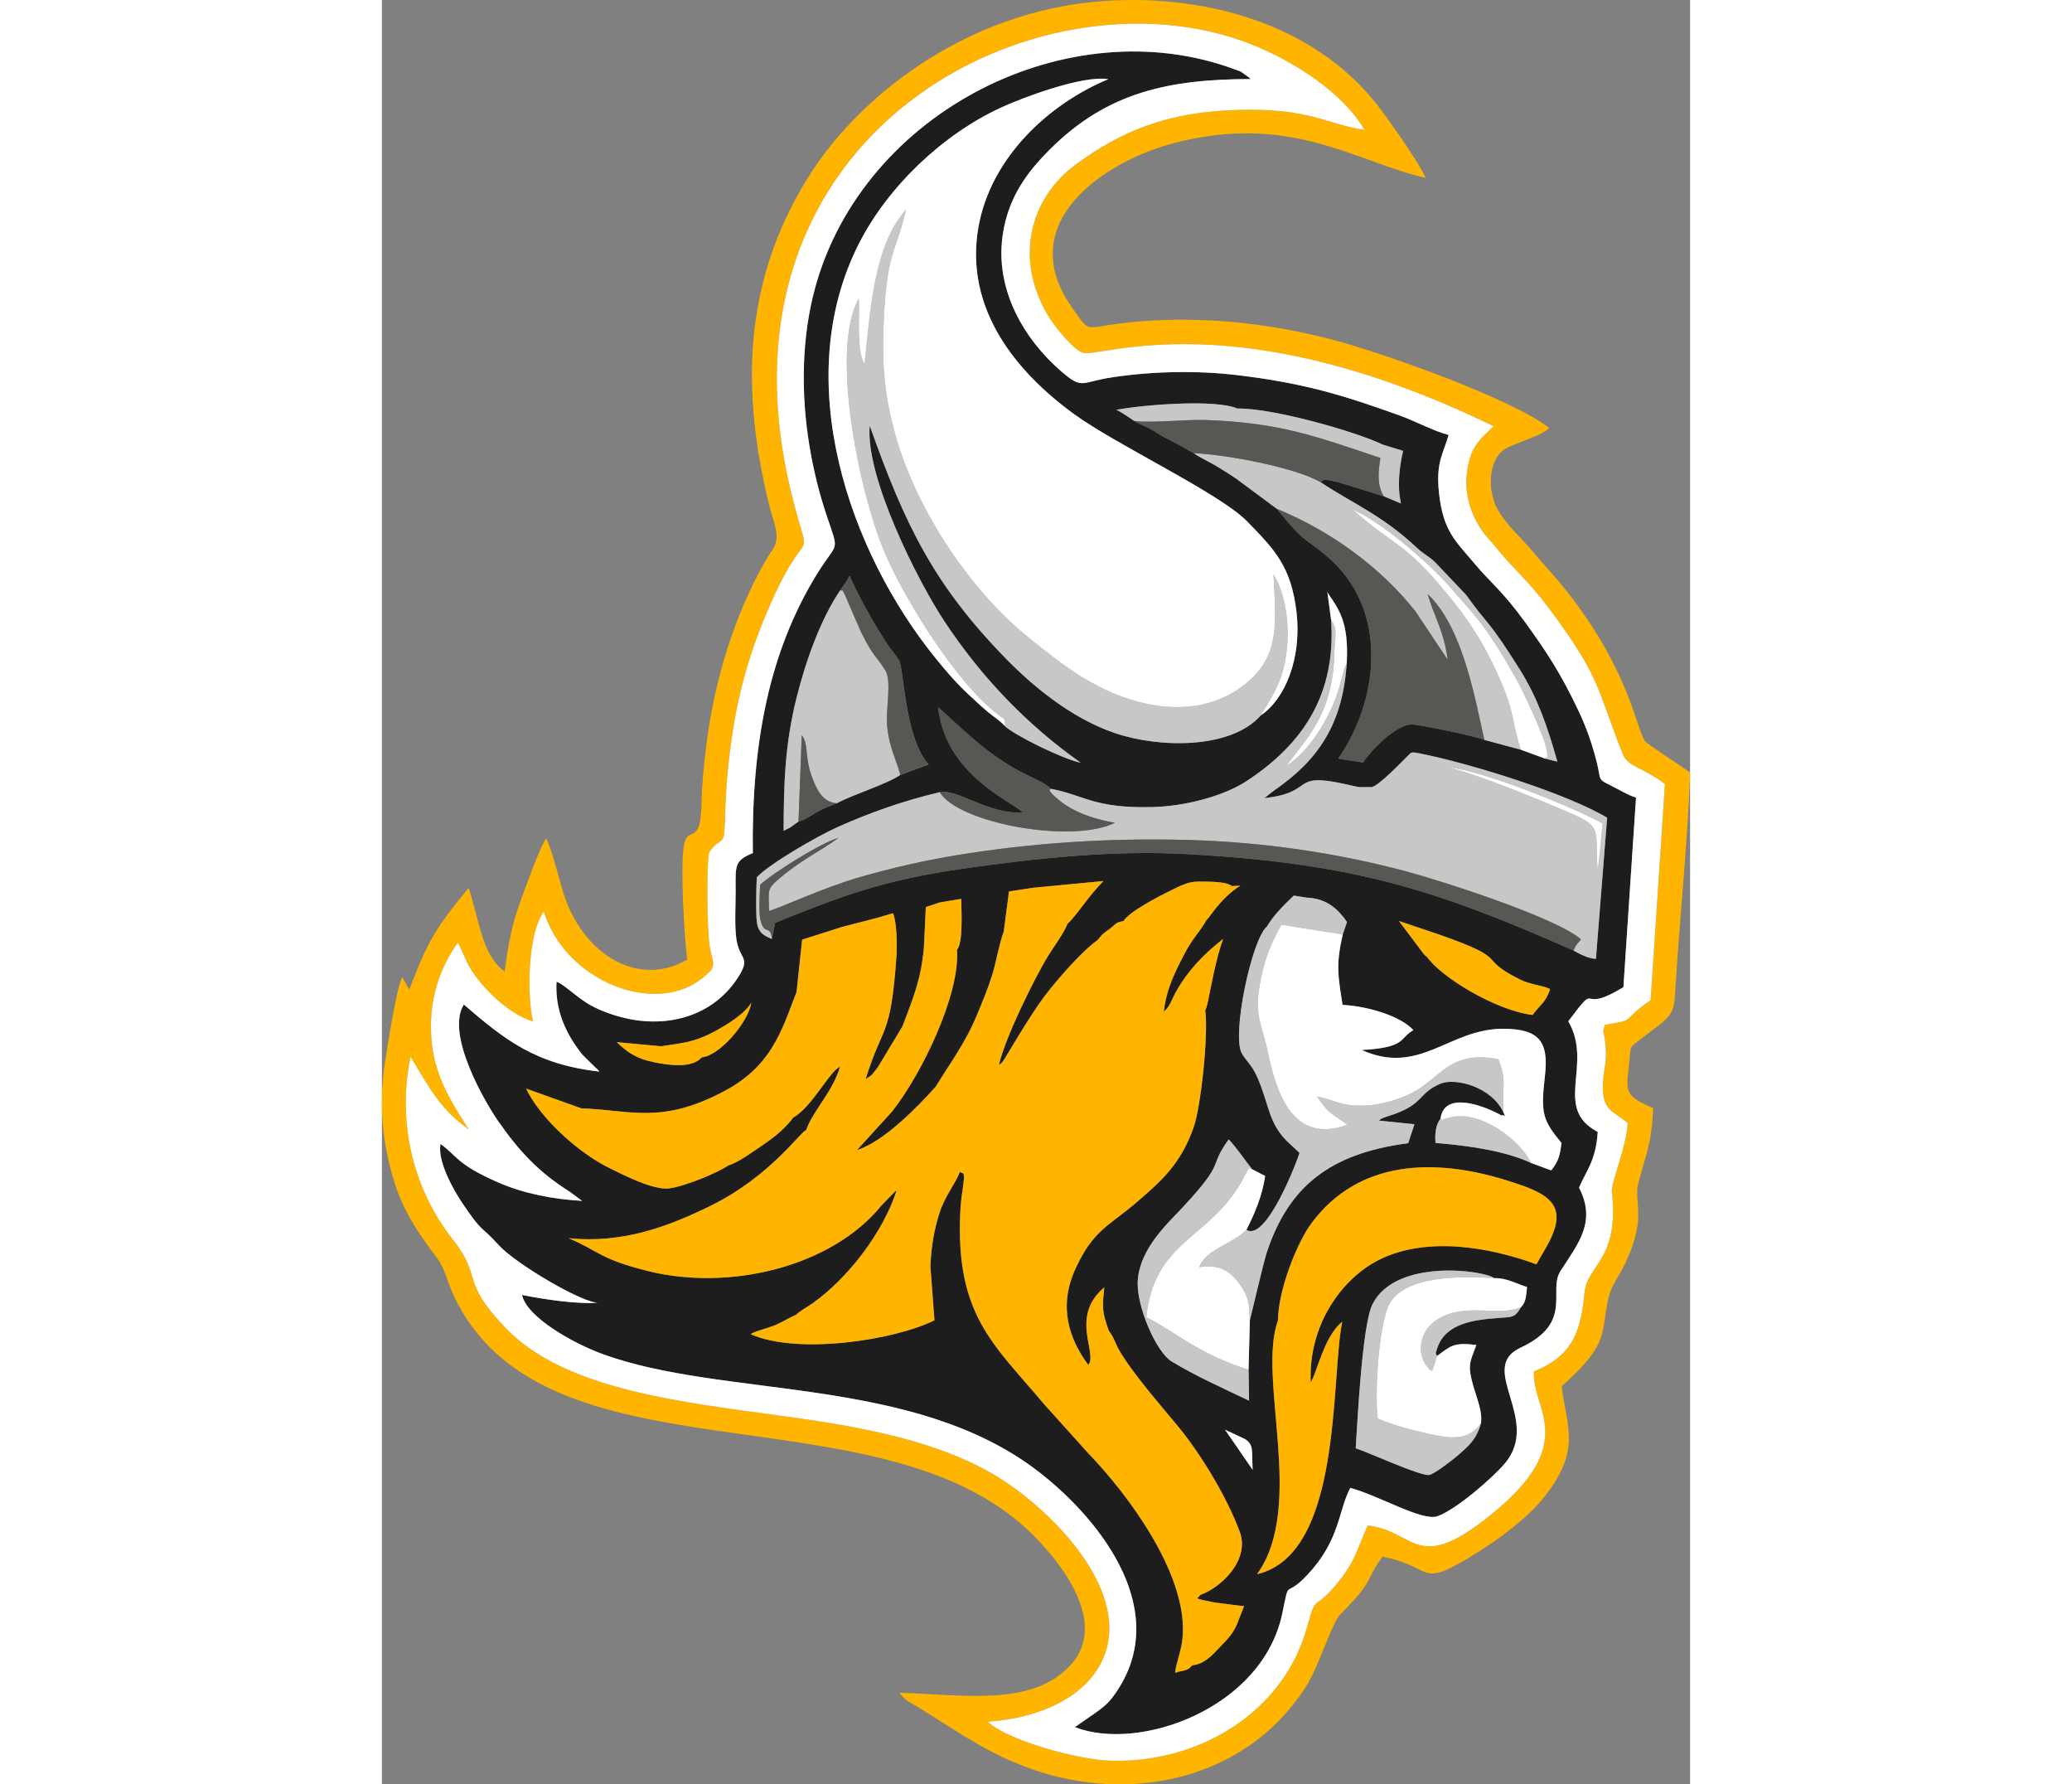
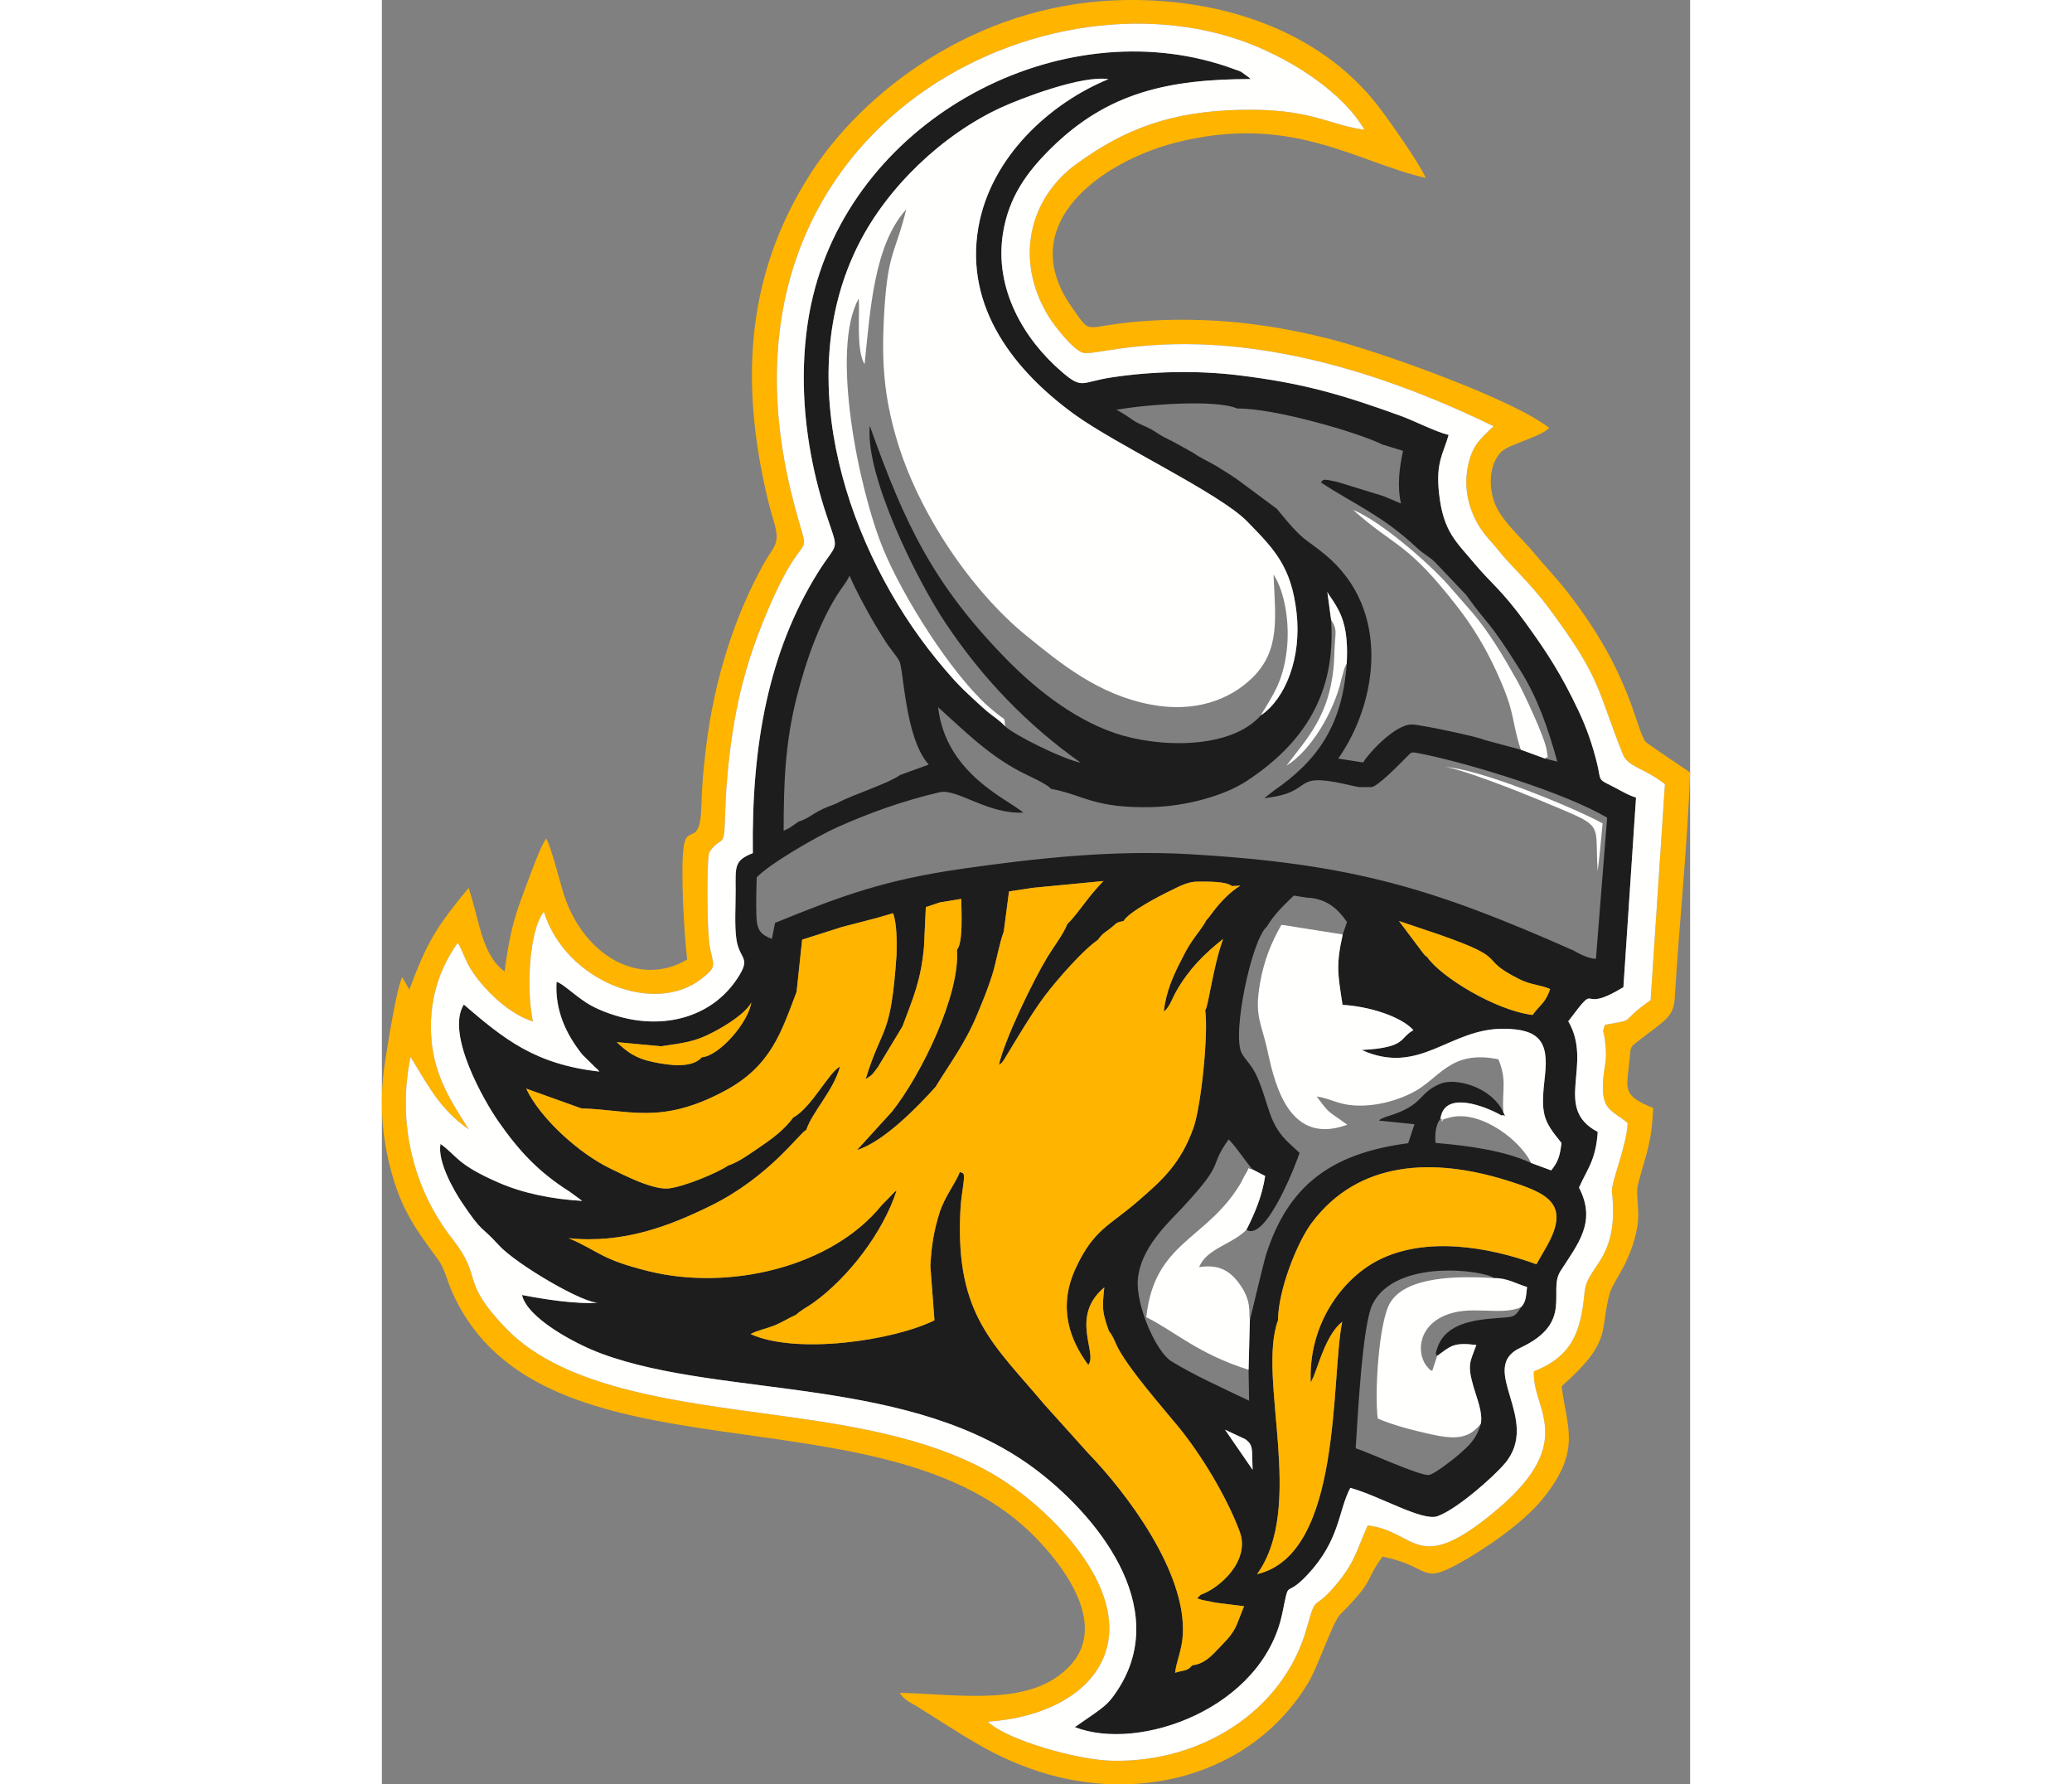
<svg xmlns="http://www.w3.org/2000/svg" xml:space="preserve" width="7.848in" height="6.757in" version="1.1" style="shape-rendering:geometricPrecision; text-rendering:geometricPrecision; image-rendering:optimizeQuality; fill-rule:evenodd; clip-rule:evenodd" viewBox="0 0 7847.73 10701.69">
  <rect x="0" y="0" width="7847.73" height="10701.69" fill="#808080" stroke="none" />
  <defs>
    <style type="text/css">
   
    .fil0 {fill:#1D1D1E}
    .fil3 {fill:#595754}
    .fil2 {fill:#C5C8C6}
    .fil1 {fill:#FFB400}
    .fil4 {fill:#FFFFFE}
   
  </style>
  </defs>
  <g id="Layer_x0020_1">
    <g id="_2008725292400">
      <path class="fil0" d="M5223.44 8815.13c-5.99,-122.12 7.51,-146.25 -44.09,-183.75l-121.47 -56.77 165.56 240.52zm1449.55 -1149.48c-61.88,-47.79 -590.91,-119.98 -730.12,155.59 -61.95,122.59 -89.95,692.39 -101.15,864.87 74.33,22.78 388.36,168.36 440.31,159.85 33.36,-5.45 152.31,-99.4 177.06,-121.27 57.97,-51.26 106.93,-90.55 133.71,-187.57 11.23,-69.74 -25.16,-152.64 -44.3,-219.61 -38.72,-135.35 -21.18,-146.09 16.89,-250.98 -137.9,-17.26 -152.49,5.39 -234.84,65.31 -8.45,-15.04 -13.91,-5.31 1.84,-50.68 51.03,-146.88 223.94,-165.42 355.97,-175.86 95.79,-7.6 106.97,-0.76 145.1,-65.78 31.23,-30.39 30.18,-70.46 36.22,-120.58 -61.42,-18.25 -121.05,-55.33 -196.68,-53.28zm-1297.39 252.65c-126.93,345.35 167.97,1115.46 -125.54,1522.61 514.02,-120.23 440.51,-1171.87 510.8,-1513.84 -93.46,75.47 -135.15,238.26 -172.49,330.09l-16.34 34.41c-15.75,-346.07 186.89,-622.09 404.86,-733.41 284.33,-145.22 662.21,-80.64 948.89,24.15l60.44 -105.47c148.82,-260.28 2.96,-321.93 -239.06,-397.61 -436.86,-136.61 -889.16,-121.57 -1170.55,256.6 -85.48,114.88 -199.55,398.43 -201.01,582.48zm-3700.09 -1643.35l-266.51 -24.73c60.61,56.8 109.28,96.98 223.02,120.32 92.89,19.05 227.86,37.82 287.18,-29.49 104.81,-8.3 277.72,-206.89 296.94,-328.42 -34.8,63.41 -141.38,131.96 -228.36,177.75 -114.33,60.19 -178.82,63.96 -312.27,84.57zm3874.01 -891.32l-79.43 -12.24c-61.25,59.28 -117.06,111.96 -161.48,186.08 -91.03,77.37 -210.94,646.23 -150.77,758.56 23.86,44.58 61.14,69.94 93.8,144.97 74.08,170.17 65.64,282.64 194.61,398.98l58.49 54.25c-6.91,29.12 -197.46,537.3 -318.45,461.55 49.22,-97.42 94.33,-201.57 112.27,-322.9l-77.43 -40.25c-43.66,-52.71 -88.05,-122.74 -141.24,-179.41 -128.3,178.39 -8.33,120.57 -279.53,411.51 -84.48,90.63 -250.71,240.12 -265.73,430.73 -12.07,153.04 109.11,431.98 201.89,489.11 132.92,81.84 311.85,163.02 465.54,235.87l-3.01 -185.47 7.71 -296.21c0.81,-1.2 82.43,-349.45 100.27,-403.64 130.64,-397.41 377.09,-597.03 849.59,-658.82l37.51 -113.78 -212.95 -22.02c15.91,-12.9 8.42,-8.61 33.2,-19.11 4.48,-1.9 18.73,-6.43 23.56,-7.93 217.55,-66.96 174.01,-136.39 311.82,-193.96 89.17,-37.26 304.39,17.23 377.13,169.83 21.49,48.6 7.42,9.45 -9.27,21.03 -97.79,-55.09 -345.02,-153.62 -367.25,19.2 -28.46,34.02 -34.65,93.33 -29.88,145.1 192.8,15.72 416.75,46.58 573.5,120.35l120.33 44.26c43.54,-52.09 53.65,-93.36 61.74,-164.61 -111.08,-136.03 -126.22,-171.47 -98.94,-404.8 24.54,-209.76 -42.28,-277.22 -244.3,-279.9 -330.03,-4.35 -503.94,285.39 -855.41,127.28 272.28,-14.89 222.74,-70.17 310.47,-119.08 -77.38,-85.24 -273.66,-143.43 -425.07,-151.5 -28.15,-183.57 -40.29,-237.8 1.09,-422.19l25.55 -74.87c-50.29,-73 -118.31,-141.09 -239.92,-145.98zm720.62 355.72c80.86,118.12 407.56,319.75 632.7,347.93 41.36,-59.52 76.21,-68.33 105.07,-155.69 -57.47,-25.59 -113.66,-23.55 -184.87,-59.26 -266.57,-133.77 -35.75,-112.7 -488.66,-270.13l-233.07 -78.48 145.41 193.52c18.11,20.02 5.75,9.37 23.42,22.11zm-1171.06 -425.27c-37.09,-29.79 -148.18,-26.27 -204.25,-26.63 -62.52,-0.37 -113.92,30.27 -166.97,55.69 -72.03,34.56 -247.4,127.07 -278.56,180.36 -56.15,12.46 -36.07,12.08 -85.71,49.06 -42.96,32 -37.3,24.19 -69.72,65.32 -88.67,61.04 -238.9,231.75 -317.93,335.64 -89.97,118.3 -237.22,374.02 -245.27,384.09 -23.43,29.26 -1.02,7.45 -29.25,29.24 32.62,-149.99 204.41,-504.25 291.56,-648.17 36.19,-59.77 95.31,-135.88 119.09,-197.28l20.93 -21.28c71.34,-81.54 99.44,-136.09 195.21,-236.13l-423.18 40.57 -143.1 21.77 -31.58 241.35c-27.66,72.03 -44.67,183.13 -70.31,263.26 -27.41,85.69 -57.17,157.17 -90.53,236.94 -73.4,175.46 -162.95,290.16 -247.45,429.75 -108.71,121.79 -313.97,331.43 -471.8,379.53l210.18 -230.79c176.32,-222.4 409.35,-702.01 389.2,-970.02 38.47,-43.13 26.05,-236.06 25.92,-305.24l-127.88 20.91 -84.69 28.15 -11.25 239.33c-17.76,200.85 -66.42,308.96 -128.56,475.53l-148.49 246.08c-32.4,40.69 -27.15,43.22 -72.81,70.57 103.65,-334.77 150.12,-237.63 185.47,-745.3 1.99,-70.04 2.88,-186.35 -21.05,-249.37l-101.25 29.34 -205.92 53.41 -238.12 75.83 -33.43 313.36c-91.07,238.29 -151.65,444.03 -430.47,593.32 -382.87,204.99 -569.66,113.42 -860.37,105.2l-331.27 -118.66c84.27,179.2 319.3,390.01 503.54,478.64 75.96,36.54 258.38,132.24 354.26,119.74 96.32,-12.56 291.62,-93.61 353.86,-137.25 62.83,-17.8 161.29,-91.34 212.82,-126.35 71.11,-48.34 133.93,-101.32 176.85,-160.46 113.07,-62.76 214.75,-273.9 281.41,-306.1 -39.37,144.44 -167.65,272.7 -202.27,379.33 -39.25,16.39 -219.61,281.08 -574.17,455.38 -247.85,121.87 -524.97,228.3 -851.74,194.1 186.59,79.3 185.45,125.13 479.77,198.01 481.88,119.31 1096.42,-23.16 1397.78,-395.07l80.22 -82.23c1.87,-1.21 6.1,-3.97 9.48,-5.27 -81.49,251.2 -290.14,522.81 -501.42,673.6 -32.74,23.39 -70.23,41.33 -101.65,70.7 -45.45,19.31 -83.66,45.84 -134.4,65.75 -40.81,16 -103,29.58 -138.05,49.74 277.4,125.21 859.54,38.37 1102.98,-82.75l-24.57 -325.22c5.91,-117.5 20.96,-210.66 53.51,-315.23 31.66,-101.73 96.03,-177.22 123.51,-249.49 21.18,13.51 34.34,-12.2 15.46,113.48 -6.91,46.07 -10.76,82.75 -12.94,129.58 -28.87,617.63 202.23,791.96 503.54,1150.89l261.57 290.62c237.39,245.48 590.64,717.15 569.86,1090.21 -5.32,95.42 -39.01,160.16 -46.29,229.18 49.42,-17.28 72.89,-6.97 102.74,-45.04 73.2,-7.27 118.53,-59.24 163.23,-106.14 50.9,-53.39 87.4,-86.36 115.72,-167.06l31.74 -80.94 -169.66 -21.15 -82.75 -16.44 -29.11 -9.57 21.21 -21.54c117.19,-40.67 298.88,-205.64 234.3,-378.99 -77.85,-209.01 -231.95,-462.95 -368.38,-628.99 -108.65,-132.18 -276.16,-321.33 -356.59,-462.36 -20.65,-36.17 -30.93,-76.14 -59.84,-111.92 -40.04,-115.16 -41.09,-132.31 -27.33,-261.24 -210.52,176.2 -36.37,397.41 -96.52,465.01 -111.46,-152.09 -183.89,-345.51 -74.91,-580.35 108.71,-234.28 201.1,-252.36 373.32,-401.95 138.24,-120.06 254.39,-218.97 333.17,-440.17 45.38,-127.46 90.14,-563.11 70.29,-704.41 20.29,-26.51 44.98,-254.99 107.34,-427.77 -115.57,90.94 -206.06,182.73 -280.6,312.95 -25.42,44.44 -39.63,95.34 -75.06,123.11 11.52,-114.04 55.16,-213.3 101.47,-303.22 26.99,-52.37 38.18,-76.63 70.38,-123.87 26.62,-39.05 61.95,-80.55 82.73,-120.86 2.74,-2.84 6.14,-6.86 7.83,-8.89 1.68,-1.98 5.65,-6.39 7.67,-8.86l33.5 -44.07c39.23,-51.19 100.76,-114.32 155.59,-145.86l-50.77 2.3zm-2349.69 -1773.85c-115.54,169.82 -205.48,418.05 -262.05,645.14 -68.81,276.22 -77.04,508.64 -77.34,797.15l36.91 -18.2 52.31 -36.93c45.43,-12.72 78.99,-39.69 117.38,-61.18 41.66,-23.35 73.27,-31.4 112.36,-48.71 103.19,-55.31 295.7,-112.3 380.82,-169.85l170.73 -62.2c-144.64,-159.62 -149.2,-575.99 -177.63,-623.35 -24.05,-40.05 -58.96,-77.09 -86.27,-121.83 -27.94,-45.76 -52.98,-83.98 -78.98,-130.04 -46.24,-81.92 -94.44,-169.99 -131.97,-256.78 -19.54,35.97 -31.26,52.29 -56.29,86.77zm2944.68 177.42c30.74,445.51 -166.86,743.66 -506.97,966.8 -136.88,89.81 -367.23,151.33 -568.36,155.99 -350.39,8.13 -406.74,-72.91 -605.67,-109.57 -24.45,-31.62 -139.05,-79.06 -187.43,-105.12 -200.94,-108.23 -331.79,-243.85 -489,-384.17 45.76,395.33 406.95,546.09 511.42,631.7 -211.47,12.35 -398.37,-145.76 -501.76,-121.97 -223.48,52.28 -422.62,124.53 -610,207.93 -134.12,59.7 -416.75,225.98 -487.44,302.37 -2.93,71.18 -5.01,168.69 -1.97,239.36 3.59,83.47 30.35,104.95 92.34,130.34l19.31 -96.46c401.11,-163.94 662.9,-258.76 1122.97,-324.58 442.45,-63.28 905.39,-113.48 1360.17,-87.36 987.92,56.71 1475.3,209.99 2306.41,577.56 32.72,19.25 89.1,48.62 134.68,50.29l67.31 -846.48c-241.2,-144.52 -819.01,-325.45 -1124.81,-385.72 -53.85,-10.6 -47.48,-9.04 -78.78,22.3 -39.37,39.41 -167.93,172.61 -208.82,179.66l-75.6 0.04c-29.93,-5 -57.83,-12.27 -86.68,-18.61 -331.17,-72.71 -170.66,51.56 -481.6,84.58l56.78 -44.5c266.85,-183.06 411.75,-397.7 437.1,-760.76 5.12,-87.79 2.44,-178.45 -21.73,-255.78 -31.7,-101.52 -93.5,-159.39 -94.94,-180.12l23.09 172.28zm-1180.84 -1192.95c31.18,20.03 68.02,31.48 97.8,47.92 27.53,15.2 54.5,35.89 83.14,50.06 70.06,34.66 103.77,54.43 176.1,95.19 30.86,23.45 98.14,54.81 131.71,75.01 44.35,26.73 88.14,54.15 127.25,81.24l239.7 177.74c167.91,207.17 158.49,166.12 289.58,274.57 401.99,332.53 311.13,893.37 78.29,1223.06l149.49 23.43c27.61,-49 191.13,-231.52 295.16,-227.85 54.67,1.94 396.22,73.97 431.94,92.37l218.51 58.69 145.86 53.51 73.53 18.34c-57.14,-203.75 -117.44,-380.59 -223.28,-549.49 -199.14,-317.76 -186.31,-257 -323.56,-450.26l-187.87 -197.71c-35.41,-33.69 -69.43,-48.88 -108.52,-85.62 -206.98,-194.61 -380.9,-262.93 -575.57,-391.87 18.29,-12.52 -5.69,-26.87 101.52,-2.08l276.26 85.24 103.03 43.4c-23.57,-104.14 -9.87,-214.08 12.52,-315.56l-122.79 -37.81c-158.14,-76.82 -658.57,-219.88 -871.52,-215.99 -130.56,-57.64 -564.6,-22.69 -726.16,7.83 15.06,3.81 78.39,46.07 107.88,66.64zm-774.98 1831.37c61.92,55.47 343.64,195.58 453.8,218.37 -317.53,-224.44 -589.24,-504.68 -813.67,-842.08 -169.13,-254.24 -480.58,-879.43 -451.77,-1178.94 210.28,592.59 383.35,952.29 815.67,1395.59 150.9,154.71 384.84,355.65 653.93,447.29 269.36,91.72 697.38,96.71 875.67,-105.28 148.62,-99.7 245.92,-346.45 215.12,-616.72 -31.74,-278.57 -134.24,-380.64 -296.52,-547.14 -165.31,-169.61 -784.25,-458.35 -1039.15,-644.08 -350.61,-255.46 -657.59,-633.72 -573.04,-1119.14 74.3,-426.55 433.7,-746.93 779.68,-889.05 -157.33,-25.37 -526.41,115.58 -647.9,172.08 -345.67,160.74 -674.3,470.5 -849.33,815.97 -414.45,818.11 -58.24,1845.53 463.11,2487.6 65.8,81.05 126.85,151.6 199.12,218 35.69,32.79 68.23,64.3 108.9,98.88 33.96,28.86 77.36,54.51 106.39,88.66zm1473.4 -3882.03c-494.15,0.93 -858.72,80.52 -1198.24,415.92 -144.48,142.74 -254.14,292.2 -288.34,513.01 -50.91,328.47 123.65,629 352.05,825.8 126.96,109.41 114.76,62.98 300.1,34.76 246.08,-37.48 515.99,-42.73 762.27,-12.77 388.8,47.3 618.57,116.16 967.04,241.58 89.23,32.11 209.62,95.8 292.58,116.28 -31.41,112.68 -78.41,162.11 -57.24,352.06 25.43,228.13 100.55,285.53 215.06,422.3 95.59,114.18 162.13,157 303.39,351.8 127.47,175.8 214.63,309.26 318.84,530.1 46.36,98.24 84.5,205.23 111.86,320.4 22.16,93.25 1.02,86.48 80.7,125.56 49.08,24.07 99.06,56.57 151.55,72.66l-75.65 1137.23c-287,173.48 -133.66,-58.61 -330.65,204.42 151.81,260.89 -95.38,520.83 176.66,663.42 -11.66,174.05 -67.08,228.42 -112.26,334.11 106.05,205.55 -4.52,334.09 -111.3,500.54 -77.56,120.95 82.86,308.96 -240.92,460.19 -261.78,122.29 130.76,430.65 -93.66,694.72 -70.17,82.56 -288.5,274.5 -402.82,315.13 -91.51,32.52 -343.26,-120.09 -523.27,-169.85 -73.26,137.53 -60.17,309.96 -255.3,519.24 -144.45,154.96 -105.93,8.45 -152.76,233.37 -118.93,571.1 -859.1,833.1 -1244.44,682.3l117.26 -81.18c45.46,-32.4 77.28,-55.59 109.62,-98.74 370.4,-494.17 -59.42,-1053.59 -442.87,-1350.74 -753.45,-583.88 -1892.13,-437.96 -2624.52,-709.6 -165.99,-61.57 -445.82,-215.68 -475.89,-351.35 124.96,24.29 333.72,57.93 462.85,45.44 -79.54,15.6 -498.62,-229.79 -602.64,-344.71 -113.22,-125.1 -92.24,-64.32 -221.02,-256.12 -46.46,-69.2 -147.96,-244.54 -128.12,-350.39 99.65,70.13 93.06,120.7 350.06,232.39 147.44,64.08 321.68,98.83 499.88,108.97l-76.12 -55.81c-185.82,-117.06 -302.73,-243.28 -427.38,-421.78 -79.76,-114.23 -317.81,-523.16 -206.46,-699.94 240.8,207.04 427.01,358.62 812.95,401.93 -14.23,-17.6 -7.57,-9.65 -25.87,-26.55l-76.19 -75.1c-96.62,-120.77 -165.23,-265.04 -154.73,-436.66 36.37,9.42 102.73,76.52 181.09,126.8 59.29,38.05 146.2,70.61 223.57,89.31 265.15,64.15 530.99,-12.98 678.06,-233.49 88.21,-132.24 16.84,-111.34 -3.12,-233.31 -13.24,-80.89 -4.61,-214.04 -5.19,-301.79 -0.95,-142.4 -7.42,-175.55 103.02,-219.31 -8.34,-651.28 95.54,-1207.97 388.74,-1680.07 122.43,-197.12 131.27,-114.18 52.75,-348.63 -44.34,-132.44 -79.08,-274.62 -102.71,-418.89 -51.06,-311.61 -46.26,-646.87 35.28,-944.11 290.92,-1060.61 1525.9,-1677.32 2516.16,-1309.06 25.02,9.31 22.99,6.45 42.59,17.25l42.8 31.08c3.04,2.48 7.41,6.47 10.91,9.91z" />
      <path class="fil1" d="M5894.23 778.58c-122.21,-212.56 -412.17,-410.25 -695.54,-518.93 -1254.72,-481.19 -3280.27,531.27 -2739.52,2709.5 117.77,474.35 106,121.6 -125.36,647.62 -146.5,333.04 -216.7,606.36 -255.65,976.85 -10.25,97.6 -16.82,199.66 -19.17,295.49 -5.33,217.26 -18.76,111 -95.88,222.93 -16.92,75.35 -12.2,487.68 4.24,568.29 23.63,115.92 43.27,115.72 -47.69,188.17 -281.69,224.35 -815.91,20.2 -948.28,-400.34 -93.43,123.05 -103.52,483.5 -65.17,657.87 -146.87,-43.23 -305.12,-201.33 -376.44,-319.33 -32.52,-53.83 -44.28,-101.75 -74.7,-152.49 -107.5,150.37 -179.86,350.69 -156.73,590.43 21.94,227.76 131.99,382.48 222.82,529.42 -177.03,-125.54 -242.83,-262.97 -349.22,-435.22 -83.77,404.7 22.55,801.17 251.87,1092.49 185.87,236.15 41.31,243.22 317.01,531.64 361.45,378.16 1071.95,446.62 1701.21,534.5 433.14,60.51 920.44,144.25 1284.13,380.38 309.21,200.77 735.25,640.65 618,1021.89 -80.58,261.98 -379.71,403.88 -708.97,426.11 114.34,109.63 535.37,229.24 744.56,234.01 532.89,12.13 1028.29,-296.8 1168.07,-795.48 65.02,-232 31.32,-75.56 200.45,-290.7 89.61,-114 100.36,-178.56 165.36,-325.02 297.37,33.1 289.3,316.81 780.97,-99.21 89.86,-76.05 210.08,-194.06 258.14,-322.21 79.86,-212.95 -51.45,-343.23 -42.15,-502.53 238.61,-94.95 281.78,-248.34 304.21,-475.73 16.18,-164.12 209.48,-193.12 163.81,-602.67 -5.8,-52.19 90,-279.02 94.54,-410.77 -89.96,-76.34 -156.06,-72.85 -148.29,-238.38 5.57,-118.33 30.2,-124.87 11.17,-264.14 -8.13,-59.44 -16.85,-35.82 0.82,-86.92 201.73,-35.34 75.16,-9.03 274,-147.91l85.83 -1295.54c-131.85,-101.71 -221.48,-100.67 -253.5,-181.35 -157.1,-395.78 -128.1,-450.22 -439.94,-870.38 -118.99,-160.34 -230.41,-254.82 -305.22,-349.8 -33.43,-42.43 -70.55,-77.95 -100.97,-122.27 -57.71,-84.09 -105.58,-206.16 -88.37,-343.91 19.7,-157.54 79.31,-200.41 159.97,-278.72 -1545.49,-752.05 -2350.47,-410.51 -2462.19,-440.15 -57.89,-15.35 -173.39,-161.52 -210.2,-222.8 -201.97,-336.34 -114.28,-703.11 170.03,-909.96 291.72,-212.21 566.94,-313.48 973.02,-324.37 431.26,-11.57 528.12,87.01 754.9,119.61zm-974.83 8816.99l82.75 16.44 169.66 21.15 -31.74 80.94c-28.31,80.7 -64.82,113.67 -115.72,167.06 -44.7,46.9 -90.03,98.86 -163.23,106.14 -29.85,38.07 -53.32,27.75 -102.74,45.04 7.28,-69.02 40.97,-133.77 46.29,-229.18 20.79,-373.06 -332.46,-844.72 -569.86,-1090.21l-261.57 -290.62c-301.31,-358.92 -532.42,-533.26 -503.54,-1150.89 2.18,-46.83 6.03,-83.51 12.94,-129.58 18.88,-125.68 5.72,-99.97 -15.46,-113.48 -27.48,72.27 -91.86,147.76 -123.51,249.49 -32.55,104.56 -47.6,197.72 -53.51,315.23l24.57 325.22c-243.44,121.12 -825.58,207.96 -1102.98,82.75 35.05,-20.17 97.23,-33.74 138.05,-49.74 50.75,-19.91 88.96,-46.44 134.4,-65.75 31.42,-29.37 68.91,-47.31 101.65,-70.7 211.28,-150.79 419.92,-422.4 501.42,-673.6 -3.38,1.3 -7.61,4.06 -9.48,5.27l-80.22 82.23c-301.35,371.91 -915.9,514.38 -1397.78,395.07 -294.32,-72.87 -293.18,-118.7 -479.77,-198.01 326.76,34.2 603.88,-72.23 851.74,-194.1 354.55,-174.3 534.92,-438.99 574.17,-455.38 34.62,-106.63 162.9,-234.89 202.27,-379.33 -66.66,32.2 -168.33,243.34 -281.41,306.1 -42.92,59.14 -105.73,112.12 -176.85,160.46 -51.52,35.01 -149.98,108.55 -212.82,126.35 -62.23,43.64 -257.54,124.69 -353.86,137.25 -95.88,12.5 -278.3,-83.2 -354.26,-119.74 -184.24,-88.63 -419.28,-299.43 -503.54,-478.64l331.27 118.66c290.71,8.22 477.49,99.79 860.37,-105.2 278.82,-149.29 339.4,-355.03 430.47,-593.32l33.43 -313.36 238.12 -75.83 205.92 -53.41 101.25 -29.34c23.93,63.02 23.04,179.33 21.05,249.37 -35.34,507.67 -81.82,410.53 -185.47,745.3 45.65,-27.35 40.4,-29.88 72.81,-70.57l148.49 -246.08c62.14,-166.56 110.8,-274.68 128.56,-475.53l11.25 -239.33 84.69 -28.15 127.88 -20.91c0.13,69.18 12.56,262.1 -25.92,305.24 20.15,268.01 -212.88,747.62 -389.2,970.02l-210.18 230.79c157.83,-48.11 363.09,-257.74 471.8,-379.53 84.5,-139.59 174.05,-254.29 247.45,-429.75 33.36,-79.76 63.11,-151.25 90.53,-236.94 25.64,-80.14 42.65,-191.24 70.31,-263.26l31.58 -241.35 143.1 -21.77 423.18 -40.57c-95.76,100.04 -123.86,154.59 -195.21,236.13l-20.93 21.28c-23.77,61.4 -82.9,137.51 -119.09,197.28 -87.15,143.92 -258.94,498.18 -291.56,648.17 28.23,-21.79 5.82,0.02 29.25,-29.24 8.05,-10.07 155.3,-265.79 245.27,-384.09 79.03,-103.89 229.27,-274.6 317.93,-335.64 32.42,-41.13 26.77,-33.32 69.72,-65.32 49.64,-36.98 29.56,-36.6 85.71,-49.06 31.16,-53.28 206.53,-145.8 278.56,-180.36 53.05,-25.42 104.45,-56.06 166.97,-55.69 56.07,0.36 167.16,-3.16 204.25,26.63l50.77 -2.3c-54.83,31.54 -116.36,94.68 -155.59,145.86l-33.5 44.07c-2.02,2.46 -5.99,6.87 -7.67,8.86 -1.69,2.02 -5.08,6.05 -7.83,8.89 -20.78,40.31 -56.11,81.8 -82.73,120.86 -32.2,47.24 -43.39,71.5 -70.38,123.87 -46.32,89.91 -89.96,189.18 -101.47,303.22 35.43,-27.77 49.64,-78.68 75.06,-123.11 74.55,-130.22 165.04,-222.01 280.6,-312.95 -62.36,172.78 -87.05,401.26 -107.34,427.77 19.85,141.3 -24.91,576.96 -70.29,704.41 -78.78,221.2 -194.92,320.11 -333.17,440.17 -172.22,149.59 -264.61,167.67 -373.32,401.95 -108.97,234.85 -36.54,428.26 74.91,580.35 60.16,-67.6 -114,-288.82 96.52,-465.01 -13.76,128.94 -12.71,146.08 27.33,261.24 28.91,35.78 39.19,75.75 59.84,111.92 80.44,141.03 247.95,330.18 356.59,462.36 136.44,166.03 290.53,419.98 368.38,628.99 64.58,173.35 -117.12,338.32 -234.3,378.99l-21.21 21.54 29.11 9.57zm1983.44 -3508.3c-225.14,-28.18 -551.84,-229.81 -632.7,-347.93 -17.67,-12.73 -5.31,-2.09 -23.42,-22.11l-145.41 -193.52 233.07 78.48c452.92,157.43 222.1,136.36 488.66,270.13 71.2,35.71 127.4,33.67 184.87,59.26 -28.84,87.33 -63.72,96.19 -105.07,155.69zm-4983.64 253.77c-59.31,67.31 -194.29,48.55 -287.18,29.49 -113.74,-23.34 -162.41,-63.52 -223.02,-120.32l266.51 24.73c133.45,-20.61 197.94,-24.37 312.27,-84.57 86.98,-45.79 193.56,-114.34 228.36,-177.75 -19.22,121.53 -192.13,320.11 -296.94,328.42zm5067.03 1135.79l-60.44 105.47c-286.68,-104.79 -664.56,-169.36 -948.89,-24.15 -217.97,111.31 -420.61,387.34 -404.86,733.41l16.34 -34.41c37.34,-91.83 79.03,-254.61 172.49,-330.09 -70.29,341.97 3.22,1393.61 -510.8,1513.84 293.51,-407.15 -1.4,-1177.26 125.54,-1522.61 1.46,-184.05 115.53,-467.6 201.01,-582.48 281.39,-378.16 733.69,-393.21 1170.55,-256.6 242.02,75.68 387.88,137.33 239.06,397.61zm-724.54 -6409.79c-422.95,-97.08 -808.8,-390.89 -1507.32,-209.66 -423.35,109.84 -970.28,479.93 -616.35,983.94 111.17,158.32 73.4,125.68 287.35,98.8 147.16,-18.5 292.93,-24.89 446.07,-21.79 285.28,5.75 555.21,48.62 815.29,114.81 306.12,77.9 1103.79,363.33 1315.83,533.66 -34.48,34.36 -107.62,58.31 -150.05,76.21 -50.89,21.46 -115.36,39.53 -146.3,76.04 -74.67,88.07 -67.16,246.02 -8.23,344.65 56.13,93.94 140.27,165.44 204.05,241.78 71.62,85.73 142.77,159.16 212.83,249.17 373.76,480.15 403.3,801.05 463.5,891.62 9.53,14.33 239.56,163.88 269.37,187.27 -15.21,434.68 -65.36,900.22 -91.29,1342.3 -7.26,123.8 -46.12,133.29 -221.1,268.36 -45.35,35 -44.03,33.16 -49.54,95.66 -17.13,194.74 -53.69,225.79 140.26,305.24 -8.45,215.4 -44.56,278.67 -91.33,459.71 -14.37,55.63 12.73,156.76 -3.26,249.79 -14.18,82.54 -38.61,148.41 -68.93,214.75 -23.81,52.09 -84.58,143.36 -96.47,185.59 -64.13,227.97 21.98,284.03 -288.88,558.81 29.56,249.19 125.84,386.09 -121.49,684.93 -113.04,136.58 -344.68,297.25 -507.59,385.16 -218.84,118.12 -157.84,10.95 -445.14,-48.18 -108.13,145.56 -40.45,133.93 -254.25,346.81 -44.45,44.26 -131.65,309.12 -189.46,406 -339.54,569.09 -1050.6,746.1 -1681.67,514.28 -161.26,-59.25 -267.31,-119.7 -397.26,-198.3l-274.06 -172.58c-48.62,-27.98 -70.55,-36.76 -101.01,-79.36 381.73,10.41 796.98,85.67 1026.29,-166.8 249.57,-274.76 -113.14,-673.37 -248.88,-802.42 -926.93,-881.29 -2925.21,-252.57 -3457.44,-1425.9 -36.19,-79.82 -47.84,-149.56 -90.64,-206.94 -149.6,-200.54 -240.11,-331.35 -301.63,-621.17 -39.06,-183.95 -43.14,-375.38 -13.59,-564.32 14.76,-94.32 68.73,-441.65 102.67,-504.09l42.41 73.83c107.43,-283.89 154.77,-365.13 355.48,-609.44 66.22,193.67 77.11,399.34 216.38,501.53 20.47,-156.7 41.95,-278.23 94.9,-421.52 27.53,-74.49 118.54,-332.99 154.35,-375.85 27.06,43.34 78.56,243.42 98.93,312.57 111.37,378.21 452.36,586.69 747,412.87 -17.48,-138.55 -41.97,-547.77 -19.95,-684.28 20.35,-126.3 99.39,11.63 105.22,-240.14 2.82,-120.7 13.47,-234.01 28.27,-353.04 50.43,-406.5 169.6,-778.84 345.52,-1096.4 60.81,-109.75 103.33,-115.26 59.07,-258.38 -28.36,-91.74 -50.18,-189.04 -69.32,-286.37 -128.52,-654.11 -61.08,-1239.64 285.16,-1785.95 314.53,-496.3 988.59,-1018.31 1844.22,-1048.66 612.97,-21.74 1204.26,176.86 1556.83,621.53 59.21,74.65 260.4,358.86 295.18,443.89z" />
-       <path class="fil2" d="M7322.81 4938.32c-156.42,-87.4 -758.56,-337.61 -954.5,-338 70.18,-5.36 483.09,159.08 574.11,197.43 408.14,172.02 330.26,114.57 350.89,427.18 9.32,-69.8 21.63,-199.5 29.5,-286.61zm-1914.21 609.74l-12.91 -0.93c-59.45,105.51 -102.9,207.01 -127.94,349.45 -35.17,200.13 8.19,233.77 46.32,411.6 47.39,221.22 139.19,561.27 476.77,437.41 -119.35,-88.77 -99.81,-56.29 -182.91,-169.63 105.19,17.02 137.31,60.77 290.48,54.21 99.78,-4.29 202.97,-36.35 281.09,-75.66 167.43,-84.24 226.25,-260.82 518.38,-201.4 52.18,126.23 21.24,182.57 29.01,316.21 -72.74,-152.6 -287.95,-207.1 -377.13,-169.83 -137.81,57.57 -94.27,127 -311.82,193.96 -4.83,1.5 -19.08,6.03 -23.56,7.93 -24.78,10.5 -17.29,6.21 -33.2,19.11l212.95 22.02 -37.51 113.78c-472.5,61.79 -718.95,261.41 -849.59,658.82 -17.84,54.19 -99.46,402.44 -100.27,403.64 -8.37,-50.9 15,-117.6 -69.5,-228.29 -55.95,-73.27 -122.53,-108.42 -234.61,-90.94 44.64,-111.95 195.21,-134.67 283.64,-223.75 120.99,75.75 311.54,-432.43 318.45,-461.55l-58.49 -54.25c-128.96,-116.34 -120.53,-228.81 -194.61,-398.98 -32.66,-75.03 -69.94,-100.4 -93.8,-144.97 -60.17,-112.33 59.73,-681.18 150.77,-758.56 44.42,-74.12 100.23,-126.8 161.48,-186.08l79.43 12.24c121.61,4.89 189.63,72.97 239.92,145.98l-25.55 74.87 -355.3 -56.4zm-2890.06 -1137.71l-19.3 517.02 -52.31 36.93 -36.91 18.2c0.3,-288.51 8.53,-520.93 77.34,-797.15 56.57,-227.09 146.51,-475.31 262.05,-645.14 30.22,6.07 4.52,-10.74 25.57,21.72l98.75 227.65c80.7,160.27 82.5,131.14 144.92,228.4 43.27,67.43 1.08,240.24 12.83,343.45 14.87,130.85 52.47,187.1 78.34,286.21 -85.13,57.55 -277.64,114.54 -380.82,169.85 -84.99,-6.14 -121.19,-80.28 -151.75,-165.1 -41.8,-116.04 -16.76,-193.7 -58.7,-242.04zm2613 -1960.14c212.95,-3.89 713.38,139.17 871.52,215.99l122.79 37.81c-22.39,101.48 -36.08,211.42 -12.52,315.56l-103.03 -43.4c-42.63,-65.79 -32.74,-151.92 -20.44,-229.58 -388.76,-130.34 -602.23,-211.38 -1043.94,-227.42 -120.79,-4.37 -336.12,19.14 -432.67,5.51 -29.49,-20.57 -92.81,-62.83 -107.88,-66.64 161.56,-30.51 595.61,-65.46 726.16,-7.83zm1199.02 5681.63l-29.81 89.95c-22.84,-12.23 -3.87,2.72 -24.47,-18.3 -66.84,-68.24 -72.29,-236.47 94.68,-311.44 157.72,-70.82 337.66,3.21 462.51,-52.53 -38.13,65.02 -49.3,58.18 -145.1,65.78 -132.03,10.44 -304.94,28.98 -355.97,175.86 -15.76,45.37 -10.29,35.64 -1.84,50.68zm563.44 -1156.83c-156.75,-73.77 -380.7,-104.63 -573.5,-120.35 -4.78,-51.77 1.41,-111.07 29.88,-145.1 46.37,24.71 -47.16,16.27 61.92,-8.89 187.41,-43.24 423.2,146.55 481.71,274.34zm-220.99 690.64c-226,-15.05 -525.69,-9.26 -622.77,144.34 -70.21,111.07 -96.12,545.23 -76.37,697.3 86.92,39.05 213.48,71.15 308.14,92.42 147.22,33.12 236.97,35.58 310.81,-62.58 -26.78,97.03 -75.74,136.31 -133.71,187.57 -24.75,21.87 -143.7,115.82 -177.06,121.27 -51.94,8.51 -365.97,-137.07 -440.31,-159.85 11.2,-172.48 39.19,-742.28 101.15,-864.87 139.22,-275.57 668.24,-203.38 730.12,-155.59zm-1451.87 -653.03c-42.29,-3.71 -5.96,-24.25 -40.95,29.74 -13.28,20.5 -14.56,31 -31.66,59.33 -203.31,336.98 -515.1,345.7 -562.84,797.98 166.92,82.6 311.46,221.08 613.38,315.29l3.01 185.47c-153.69,-72.85 -332.61,-154.03 -465.54,-235.87 -92.78,-57.13 -213.96,-336.08 -201.89,-489.11 15.02,-190.61 181.25,-340.1 265.73,-430.73 271.19,-290.94 151.23,-233.12 279.53,-411.51 53.19,56.67 97.58,126.7 141.24,179.41zm411.39 -4119.61c194.67,128.94 368.59,197.27 575.57,391.87 39.08,36.74 73.1,51.94 108.52,85.62l187.87 197.71c137.25,193.26 124.42,132.5 323.56,450.26 105.84,168.91 166.13,345.74 223.28,549.49l-73.53 -18.34c19.85,-25.57 19.36,23.71 9.93,-48.6 -10.02,-77.01 -144.56,-360.07 -177.42,-418.27 -85.41,-151.35 -166.21,-287.65 -265.58,-404.98l-152.67 -174.58c-116.5,-129.88 -401.81,-378.65 -566.74,-445.63 257.21,229.79 321.29,186.77 631.68,588.29 83.84,108.45 163.29,236.91 229.23,381.69 118.66,260.6 83.36,271.43 145.69,468.57l-218.51 -58.69c-55.99,-249.01 -129.86,-677.14 -340.66,-875.23 39.76,135.43 101.32,230.83 120.25,393.91l-193.58 -290.48c-205.1,-258.86 -499.34,-477.65 -830.47,-613.78l-239.7 -177.74c-39.11,-27.09 -82.9,-54.51 -127.25,-81.24 -33.57,-20.2 -100.85,-51.56 -131.71,-75.01 207.59,9 622.75,90.06 762.23,175.16zm-360.63 1397.97c-178.29,201.99 -606.31,197 -875.67,105.28 -269.09,-91.64 -503.03,-292.58 -653.93,-447.29 -432.32,-443.29 -605.39,-802.99 -815.67,-1395.59 -28.8,299.51 282.64,924.7 451.77,1178.94 224.43,337.4 496.14,617.65 813.67,842.08 -110.15,-22.79 -391.88,-162.9 -453.8,-218.37 -5.01,-62.38 2.13,-32.99 -46.12,-74.03 -20.52,-17.46 -35.88,-28.2 -57,-47.36 -230.19,-208.57 -511.29,-661.31 -625.78,-937.23 -150.48,-362.55 -320.17,-1205.49 -148.56,-1507.02 6.93,92.94 -16.74,313.33 34.92,393.73 33.88,-324.36 56.33,-716.06 249.71,-928.21 -66.68,273.3 -113.82,251.32 -134.19,655.24 -13.74,272.2 3.41,469.96 74.22,714.58 131.92,455.76 458.91,925.29 779.75,1186.03 209.93,170.62 434.09,354.24 746.62,413.82 261.78,49.9 473.07,-26.18 610.58,-161.44 167.62,-164.9 137.69,-359.5 126.26,-618.49 70.96,108.14 97.86,300.94 79.45,453.98 -22.65,188.42 -79.89,264.31 -156.23,391.35zm515.78 -309.72c-25.35,363.05 -170.25,577.7 -437.1,760.76l-56.78 44.5c310.95,-33.02 150.43,-157.3 481.6,-84.58 28.85,6.34 56.75,13.61 86.68,18.61l75.6 -0.04c40.89,-7.05 169.45,-140.26 208.82,-179.66 31.3,-31.34 24.93,-32.9 78.78,-22.3 305.8,60.27 883.62,241.2 1124.81,385.72l-67.31 846.48c-45.59,-1.67 -101.96,-31.04 -134.68,-50.29 21.59,-46.64 15.46,-29.13 44.82,-66.67 -138.67,-125.18 -818.4,-346.79 -1059.73,-410.74 -403.24,-106.85 -842.59,-172.65 -1291.5,-185.24 -481.58,-13.48 -942.79,17.6 -1386.74,90.09 -204.72,33.43 -403.8,79.34 -594.05,134.65 -216.08,62.8 -473.11,183.18 -538.73,200.95 0,-111.5 -16.9,-126.57 50.3,-184.6 146.44,-126.45 245.57,-165.14 367.58,-254.53 -109.98,32.25 -399.85,215.03 -470.84,281.89 -3.25,46.51 -8.3,164 0.6,205.9 22.62,106.37 61.39,26.73 69.44,119.14 -61.98,-25.39 -88.75,-46.87 -92.34,-130.34 -3.04,-70.67 -0.96,-168.18 1.97,-239.36 70.69,-76.39 353.32,-242.68 487.44,-302.37 187.38,-83.39 386.52,-155.65 610,-207.93 114.97,187.23 795.89,310.32 1050.9,183.38 -84.74,-15.14 -168.93,-38.67 -240.12,-74.72 -38.88,-19.68 -63.66,-35.88 -91.25,-58.16 -88.99,-71.76 -53.75,-66.73 -52.75,-70.95 198.93,36.66 255.28,117.7 605.67,109.57 201.13,-4.66 431.48,-66.19 568.36,-155.99 340.1,-223.13 537.71,-521.28 506.97,-966.8 34.9,50.47 27.4,71.61 22.49,144.42 -3.39,50.08 -2.97,98.9 -8.3,149.03 -30.04,281.96 -151.92,411.47 -282.47,581.23 148.19,-90.05 286.74,-327.34 329.15,-515.06l20.17 -72.97c1.2,-2.98 5.14,-5.08 6.07,-11.55 0.94,-6.54 3.82,-7.97 6.47,-11.47z" />
-       <path class="fil3" d="M6613.4 4437.43c-35.72,-18.41 -377.27,-90.44 -431.94,-92.37 -104.03,-3.67 -267.55,178.86 -295.16,227.85l-149.49 -23.43c232.83,-329.68 323.7,-890.53 -78.29,-1223.06 -131.09,-108.45 -121.67,-67.4 -289.58,-274.57 331.14,136.13 625.37,354.92 830.47,613.78l193.58 290.48c-18.92,-163.08 -80.48,-258.48 -120.25,-393.91 210.79,198.09 284.67,626.21 340.66,875.23zm-3884.42 380.07c-39.09,17.3 -70.71,25.35 -112.36,48.71 -38.39,21.49 -71.95,48.45 -117.38,61.18l19.3 -517.02c41.94,48.34 16.9,126 58.7,242.04 30.56,84.83 66.77,158.96 151.75,165.1zm380.82 -169.85c-25.87,-99.11 -63.47,-155.37 -78.34,-286.21 -11.75,-103.21 30.45,-276.02 -12.83,-343.45 -62.42,-97.26 -64.22,-68.12 -144.92,-228.4l-98.75 -227.65c-21.05,-32.46 4.65,-15.65 -25.57,-21.72 25.03,-34.48 36.75,-50.8 56.29,-86.77 37.53,86.79 85.73,174.86 131.97,256.78 25.99,46.06 51.04,84.28 78.98,130.04 27.31,44.74 62.22,81.77 86.27,121.83 28.43,47.36 32.99,463.73 177.63,623.35l-170.73 62.2zm903.28 83.21c-1,4.22 -36.24,-0.81 52.75,70.95 27.59,22.28 52.37,38.48 91.25,58.16 71.19,36.05 155.38,59.58 240.12,74.72 -255.02,126.94 -935.94,3.85 -1050.9,-183.38 103.39,-23.79 290.29,134.32 501.76,121.97 -104.47,-85.61 -465.66,-236.37 -511.42,-631.7 157.21,140.31 288.06,275.93 489,384.17 48.39,26.06 162.99,73.5 187.43,105.12zm1997.21 -1754.68l-276.26 -85.24c-107.21,-24.79 -83.23,-10.44 -101.52,2.08 -139.48,-85.1 -554.63,-166.16 -762.23,-175.16 -72.33,-40.77 -106.03,-60.53 -176.1,-95.19 -28.64,-14.18 -55.62,-34.87 -83.14,-50.06 -29.78,-16.44 -66.63,-27.89 -97.8,-47.92 96.56,13.63 311.89,-9.88 432.67,-5.51 441.71,16.04 655.17,97.08 1043.94,227.42 -12.3,77.66 -22.19,163.78 20.44,229.58zm1137.79 2724.29c-831.11,-367.57 -1318.49,-520.84 -2306.41,-577.56 -454.77,-26.12 -917.72,24.07 -1360.17,87.36 -460.07,65.82 -721.86,160.64 -1122.97,324.58l-19.31 96.46c-8.05,-92.41 -46.82,-12.77 -69.44,-119.14 -8.89,-41.9 -3.85,-159.38 -0.6,-205.9 70.99,-66.86 360.86,-249.63 470.84,-281.89 -122.01,89.39 -221.13,128.07 -367.58,254.53 -67.2,58.03 -50.3,73.1 -50.3,184.6 65.61,-17.77 322.65,-138.16 538.73,-200.95 190.25,-55.31 389.33,-101.22 594.05,-134.65 443.95,-72.49 905.16,-103.57 1386.74,-90.09 448.91,12.59 888.26,78.39 1291.5,185.24 241.34,63.95 921.06,285.56 1059.73,410.74 -29.36,37.54 -23.23,20.04 -44.82,66.67z" />
      <path class="fil4" d="M5057.88 8574.61l121.47 56.77c51.6,37.51 38.1,61.64 44.09,183.75l-165.56 -240.52zm2465.41 -3791.14c-52.49,-16.09 -102.47,-48.59 -151.55,-72.66 -79.68,-39.07 -58.54,-32.3 -80.7,-125.56 -27.36,-115.16 -65.5,-222.15 -111.86,-320.4 -104.21,-220.83 -191.38,-354.3 -318.84,-530.1 -141.27,-194.8 -207.8,-237.62 -303.39,-351.8 -114.52,-136.77 -189.63,-194.18 -215.06,-422.3 -21.17,-189.95 25.83,-239.38 57.24,-352.06 -82.95,-20.48 -203.35,-84.16 -292.58,-116.28 -348.47,-125.42 -578.24,-194.28 -967.04,-241.58 -246.28,-29.96 -516.19,-24.71 -762.27,12.77 -185.34,28.22 -173.14,74.65 -300.1,-34.76 -228.4,-196.8 -402.96,-497.33 -352.05,-825.8 34.2,-220.81 143.86,-370.27 288.34,-513.01 339.51,-335.4 704.08,-415 1198.24,-415.92 -3.5,-3.44 -7.86,-7.42 -10.91,-9.91l-42.8 -31.08c-19.61,-10.8 -17.57,-7.94 -42.59,-17.25 -990.26,-368.26 -2225.23,248.45 -2516.16,1309.06 -81.54,297.24 -86.34,632.5 -35.28,944.11 23.63,144.27 58.37,286.46 102.71,418.89 78.52,234.45 69.68,151.51 -52.75,348.63 -293.21,472.1 -397.09,1028.8 -388.74,1680.07 -110.43,43.76 -103.96,76.92 -103.02,219.31 0.58,87.75 -8.05,220.9 5.19,301.79 19.96,121.97 91.32,101.07 3.12,233.31 -147.06,220.51 -412.91,297.64 -678.06,233.49 -77.37,-18.71 -164.28,-51.26 -223.57,-89.31 -78.36,-50.28 -144.72,-117.38 -181.09,-126.8 -10.5,171.62 58.11,315.89 154.73,436.66l76.19 75.1c18.3,16.9 11.64,8.95 25.87,26.55 -385.94,-43.3 -572.14,-194.89 -812.95,-401.93 -111.35,176.78 126.7,585.71 206.46,699.94 124.66,178.49 241.56,304.71 427.38,421.78l76.12 55.81c-178.2,-10.14 -352.44,-44.89 -499.88,-108.97 -257,-111.7 -250.41,-162.27 -350.06,-232.39 -19.84,105.86 81.66,281.19 128.12,350.39 128.78,191.8 107.79,131.02 221.02,256.12 104.02,114.92 523.1,360.31 602.64,344.71 -129.13,12.49 -337.89,-21.15 -462.85,-45.44 30.07,135.67 309.9,289.78 475.89,351.35 732.39,271.64 1871.08,125.71 2624.52,709.6 383.45,297.15 813.27,856.57 442.87,1350.74 -32.34,43.15 -64.16,66.34 -109.62,98.74l-117.26 81.18c385.34,150.81 1125.51,-111.19 1244.44,-682.3 46.83,-224.92 8.31,-78.4 152.76,-233.37 195.12,-209.29 182.03,-381.71 255.3,-519.24 180.01,49.76 431.76,202.37 523.27,169.85 114.32,-40.63 332.65,-232.57 402.82,-315.13 224.42,-264.07 -168.13,-572.43 93.66,-694.72 323.79,-151.23 163.36,-339.24 240.92,-460.19 106.77,-166.44 217.35,-294.99 111.3,-500.54 45.18,-105.69 100.6,-160.06 112.26,-334.11 -272.04,-142.6 -24.85,-402.54 -176.66,-663.42 196.98,-263.03 43.65,-30.93 330.65,-204.42l75.65 -1137.23zm-1629.06 -4004.89c-226.78,-32.6 -323.64,-131.18 -754.9,-119.61 -406.08,10.89 -681.3,112.16 -973.02,324.37 -284.31,206.85 -372,573.62 -170.03,909.96 36.81,61.28 152.31,207.45 210.2,222.8 111.72,29.63 916.7,-311.9 2462.19,440.15 -80.66,78.31 -140.27,121.18 -159.97,278.72 -17.21,137.75 30.65,259.82 88.37,343.91 30.42,44.31 67.54,79.84 100.97,122.27 74.81,94.98 186.23,189.46 305.22,349.8 311.84,420.16 282.84,474.6 439.94,870.38 32.02,80.68 121.65,79.64 253.5,181.35l-85.83 1295.54c-198.85,138.89 -72.27,112.58 -274,147.91 -17.68,51.09 -8.95,27.48 -0.82,86.92 19.03,139.27 -5.6,145.82 -11.17,264.14 -7.77,165.53 58.33,162.04 148.29,238.38 -4.53,131.74 -100.33,358.58 -94.54,410.77 45.67,409.55 -147.63,438.55 -163.81,602.67 -22.42,227.39 -65.6,380.78 -304.21,475.73 -9.3,159.3 122.01,289.58 42.15,502.53 -48.06,128.15 -168.29,246.16 -258.14,322.21 -491.67,416.02 -483.6,132.31 -780.97,99.21 -65,146.46 -75.75,211.02 -165.36,325.02 -169.13,215.14 -135.43,58.7 -200.45,290.7 -139.78,498.68 -635.17,807.62 -1168.07,795.48 -209.19,-4.77 -630.22,-124.38 -744.56,-234.01 329.26,-22.23 628.4,-164.13 708.97,-426.11 117.25,-381.24 -308.8,-821.12 -618,-1021.89 -363.69,-236.13 -850.99,-319.87 -1284.13,-380.38 -629.26,-87.89 -1339.75,-156.34 -1701.21,-534.5 -275.7,-288.42 -131.14,-295.49 -317.01,-531.64 -229.32,-291.32 -335.64,-687.79 -251.87,-1092.49 106.39,172.25 172.19,309.68 349.22,435.22 -90.83,-146.94 -200.88,-301.66 -222.82,-529.42 -23.13,-239.74 49.23,-440.06 156.73,-590.43 30.42,50.75 42.18,98.67 74.7,152.49 71.33,118 229.57,276.1 376.44,319.33 -38.36,-174.37 -28.27,-534.82 65.17,-657.87 132.36,420.54 666.59,624.69 948.28,400.34 90.97,-72.45 71.33,-72.25 47.69,-188.17 -16.44,-80.6 -21.16,-492.93 -4.24,-568.29 77.11,-111.93 90.55,-5.66 95.88,-222.93 2.34,-95.83 8.91,-197.89 19.17,-295.49 38.95,-370.5 109.15,-643.82 255.65,-976.85 231.36,-526.01 243.12,-173.27 125.36,-647.62 -540.75,-2178.22 1484.79,-3190.69 2739.52,-2709.5 283.37,108.67 573.32,306.36 695.54,518.93zm-622.35 3512.41c76.34,-127.03 133.58,-202.93 156.23,-391.35 18.41,-153.04 -8.49,-345.84 -79.45,-453.98 11.43,258.99 41.36,453.59 -126.26,618.49 -137.51,135.26 -348.79,211.35 -610.58,161.44 -312.53,-59.58 -536.69,-243.2 -746.62,-413.82 -320.84,-260.74 -647.82,-730.26 -779.75,-1186.03 -70.81,-244.62 -87.95,-442.38 -74.22,-714.58 20.36,-403.92 67.51,-381.94 134.19,-655.24 -193.38,212.15 -215.82,603.86 -249.71,928.21 -51.66,-80.4 -27.99,-300.79 -34.92,-393.73 -171.61,301.53 -1.92,1144.47 148.56,1507.02 114.49,275.92 395.59,728.66 625.78,937.23 21.12,19.16 36.48,29.9 57,47.36 48.25,41.05 41.11,11.66 46.12,74.03 -29.03,-34.15 -72.43,-59.8 -106.39,-88.66 -40.67,-34.58 -73.21,-66.09 -108.9,-98.88 -72.27,-66.4 -133.32,-136.95 -199.12,-218 -521.35,-642.07 -877.57,-1669.49 -463.11,-2487.6 175.03,-345.47 503.66,-655.23 849.33,-815.97 121.49,-56.5 490.57,-197.45 647.9,-172.08 -345.98,142.12 -705.38,462.5 -779.68,889.05 -84.55,485.42 222.43,863.68 573.04,1119.14 254.9,185.73 873.84,474.47 1039.15,644.08 162.28,166.51 264.78,268.57 296.52,547.14 30.8,270.27 -66.5,517.02 -215.12,616.72zm492.01 1313.48c-41.37,184.39 -29.24,238.62 -1.09,422.19 151.42,8.07 347.69,66.26 425.07,151.5 -87.73,48.9 -38.19,104.19 -310.47,119.08 351.46,158.11 525.38,-131.63 855.41,-127.28 202.02,2.68 268.84,70.15 244.3,279.9 -27.28,233.33 -12.14,268.77 98.94,404.8 -8.09,71.25 -18.2,112.52 -61.74,164.61l-120.33 -44.26c-58.51,-127.79 -294.3,-317.58 -481.71,-274.34 -109.08,25.17 -15.54,33.6 -61.92,8.89 22.23,-172.82 269.45,-74.29 367.25,-19.2 16.68,-11.58 30.76,27.57 9.27,-21.03 -7.76,-133.64 23.17,-189.98 -29.01,-316.21 -292.13,-59.42 -350.96,117.17 -518.38,201.4 -78.12,39.31 -181.31,71.37 -281.09,75.66 -153.18,6.56 -185.29,-37.19 -290.48,-54.21 83.1,113.34 63.56,80.86 182.91,169.63 -337.59,123.86 -429.38,-216.19 -476.77,-437.41 -38.13,-177.83 -81.48,-211.47 -46.32,-411.6 25.05,-142.44 68.49,-243.94 127.94,-349.45l12.91 0.93 355.3 56.4zm1069.56 2235.05c-124.85,55.74 -304.8,-18.29 -462.51,52.53 -166.97,74.98 -161.52,243.21 -94.68,311.44 20.61,21.03 1.64,6.08 24.47,18.3l29.81 -89.95c82.35,-59.91 96.94,-82.56 234.84,-65.31 -38.07,104.89 -55.62,115.63 -16.89,250.98 19.15,66.96 55.53,149.86 44.3,219.61 -73.84,98.16 -163.59,95.7 -310.81,62.58 -94.66,-21.27 -221.22,-53.37 -308.14,-92.42 -19.75,-152.06 6.16,-586.23 76.37,-697.3 97.08,-153.6 396.77,-159.38 622.77,-144.34 75.63,-2.05 135.26,35.04 196.68,53.28 -6.05,50.12 -4.99,90.19 -36.22,120.58zm-1647.17 -463.75c-88.43,89.09 -239,111.8 -283.64,223.75 112.08,-17.48 178.66,17.67 234.61,90.94 84.5,110.7 61.13,177.4 69.5,228.29l-7.71 296.21c-301.91,-94.22 -446.46,-232.69 -613.38,-315.29 47.74,-452.28 359.52,-461.01 562.84,-797.98 17.1,-28.33 18.38,-38.83 31.66,-59.33 34.99,-53.99 -1.34,-33.44 40.95,-29.74l77.43 40.25c-17.94,121.32 -63.05,225.48 -112.27,322.9zm1791.49 -2826.14l-145.86 -53.51c-62.34,-197.14 -27.03,-207.98 -145.69,-468.57 -65.94,-144.79 -145.39,-273.24 -229.23,-381.69 -310.4,-401.52 -374.48,-358.5 -631.68,-588.29 164.93,66.98 450.24,315.75 566.74,445.63l152.67 174.58c99.37,117.33 180.17,253.63 265.58,404.98 32.85,58.21 167.4,341.27 177.42,418.27 9.43,72.31 9.92,23.03 -9.93,48.6zm-1190.11 -568.36c-2.65,3.5 -5.53,4.92 -6.47,11.47 -0.93,6.47 -4.87,8.58 -6.07,11.55l-20.17 72.97c-42.41,187.72 -180.96,425.01 -329.15,515.06 130.55,-169.77 252.43,-299.27 282.47,-581.23 5.33,-50.13 4.91,-98.95 8.3,-149.03 4.91,-72.81 12.42,-93.96 -22.49,-144.42l-23.09 -172.28c1.44,20.73 63.24,78.6 94.94,180.12 24.17,77.34 26.85,168 21.73,255.78zm1535.14 957.06c-7.87,87.11 -20.19,216.81 -29.5,286.61 -20.63,-312.61 57.25,-255.16 -350.89,-427.18 -91.02,-38.35 -503.93,-202.8 -574.11,-197.43 195.95,0.38 798.09,250.6 954.5,338z" />
    </g>
  </g>
</svg>